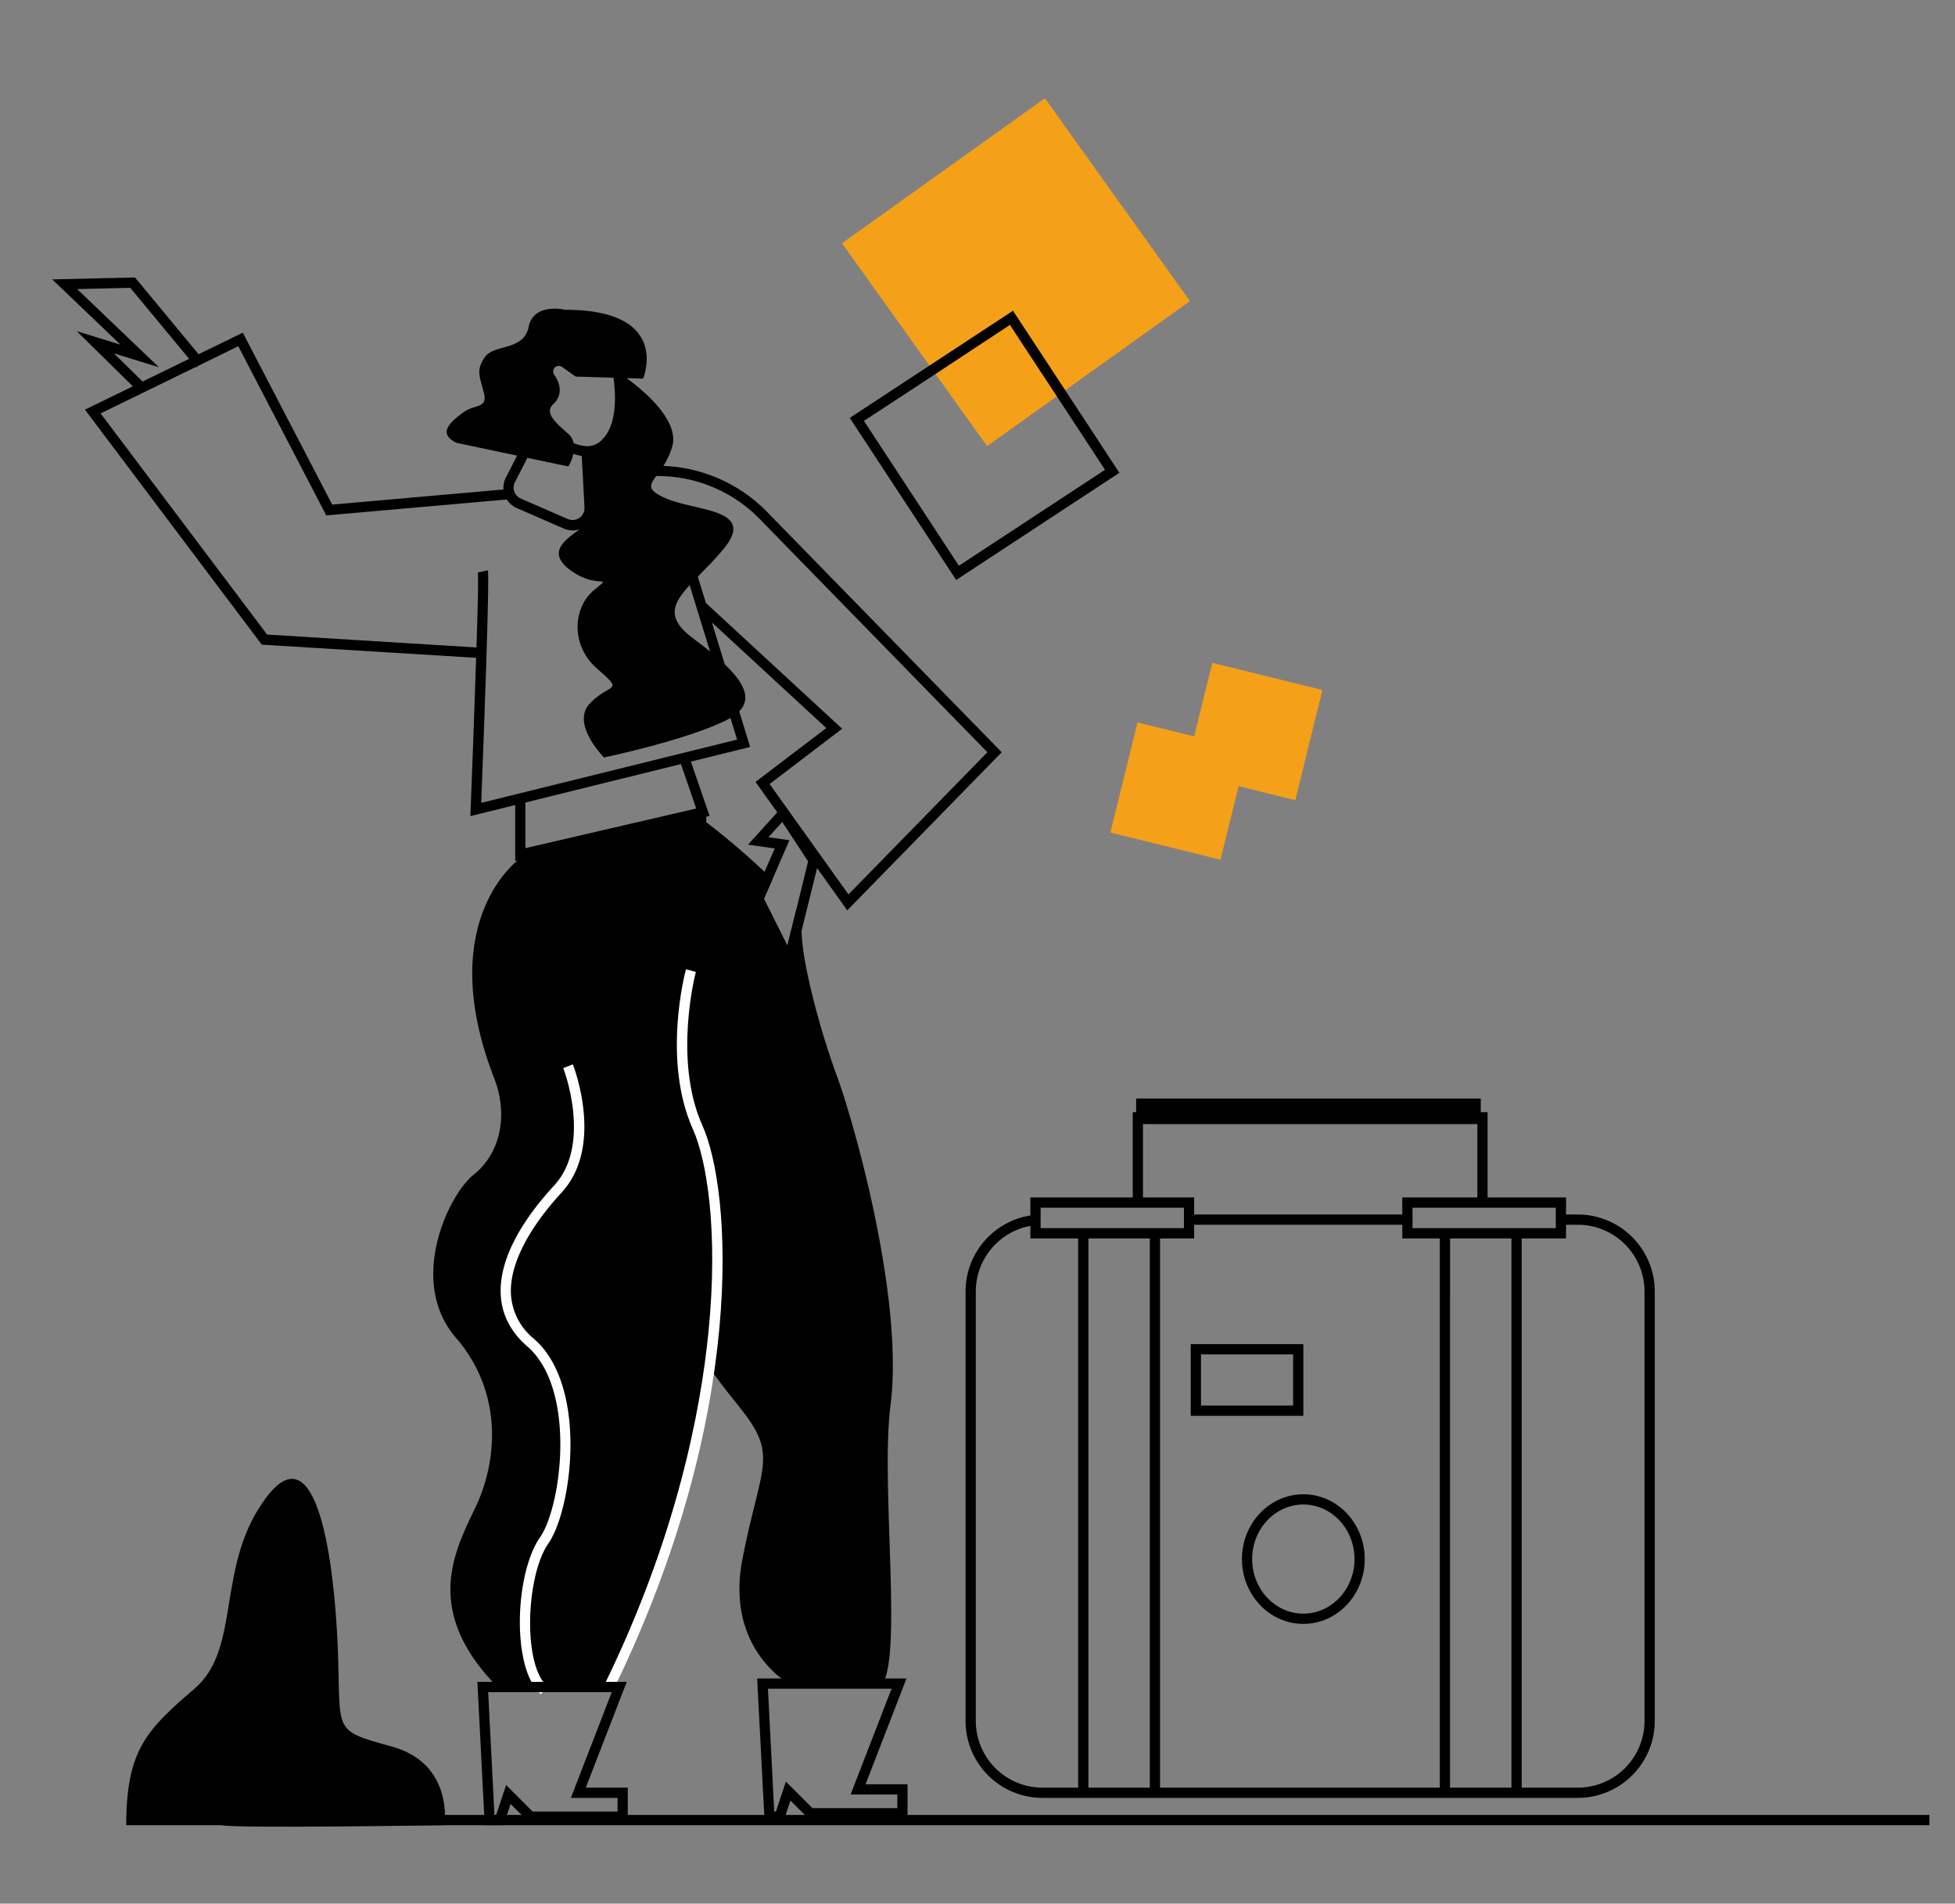
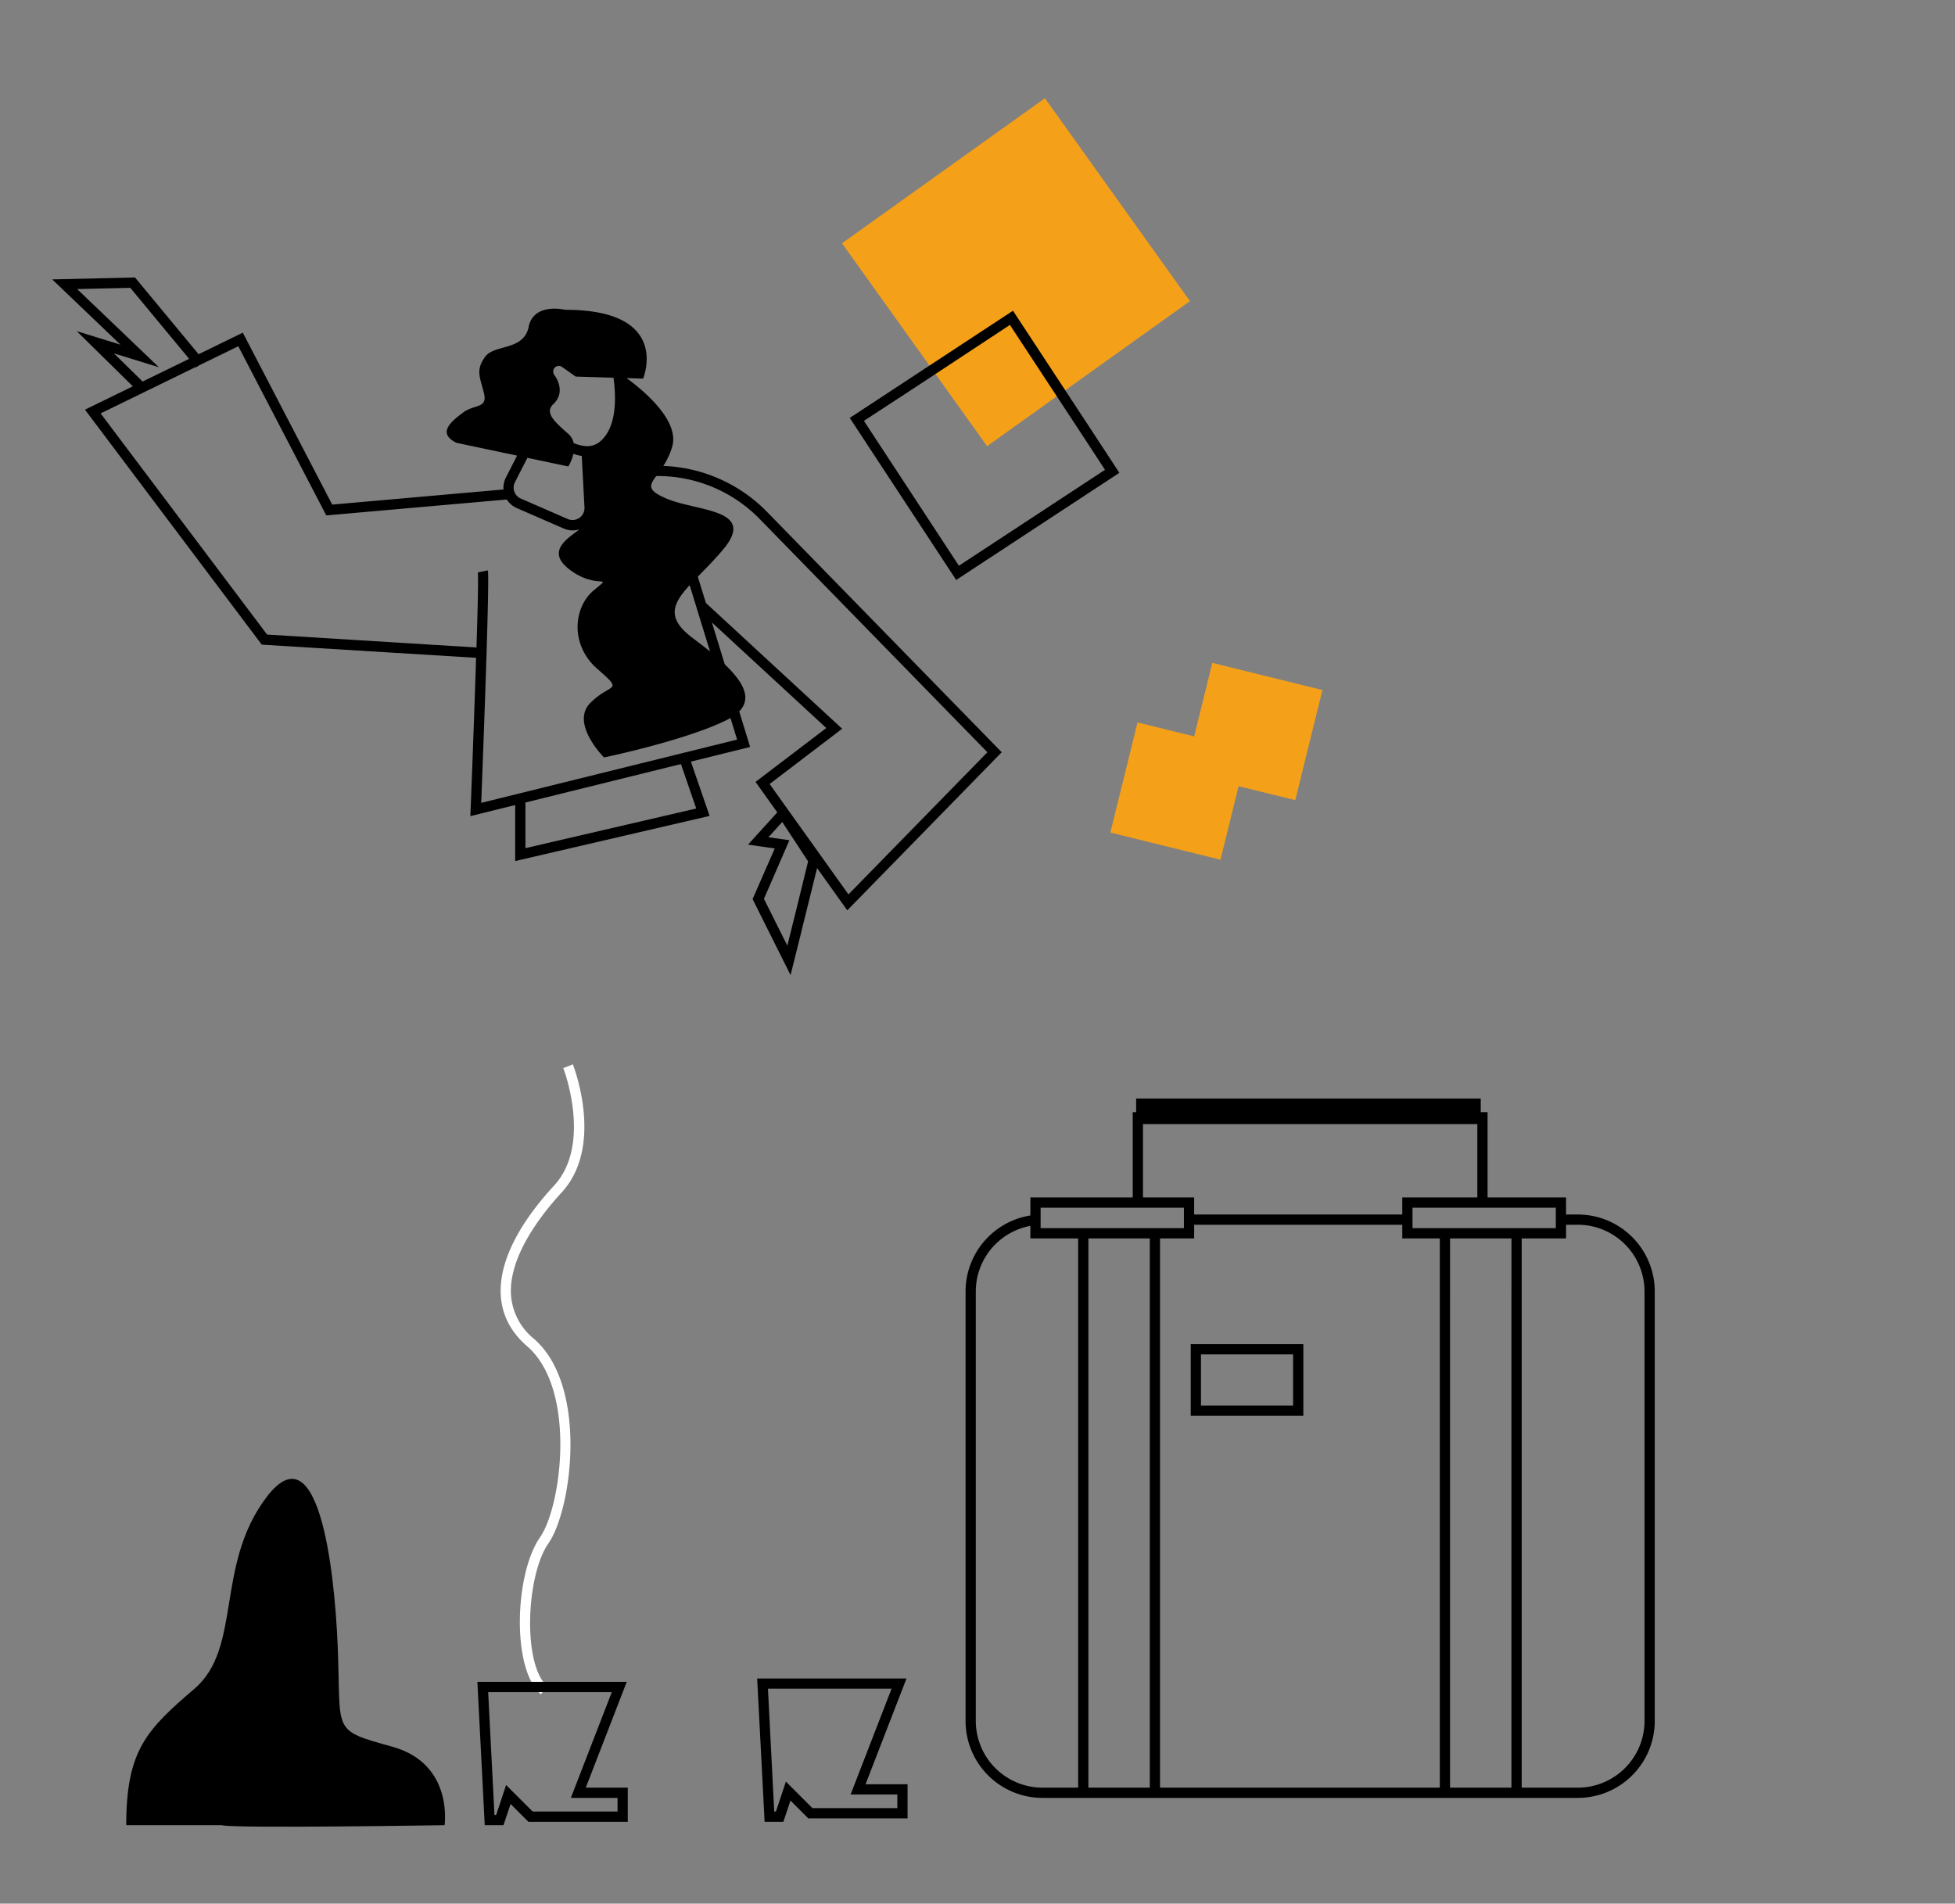
<svg xmlns="http://www.w3.org/2000/svg" id="Capa_1" data-name="Capa 1" viewBox="0 0 573 558">
  <rect x="0" y="0" width="573" height="558" fill="#808080" stroke="none" />
  <title>Mesa de trabajo 21</title>
-   <path d="M261,412c4-31-10.53-82.56-15.75-96.73-4.86-13.19-10.2-33.07-10.31-42.37v-.07A17.46,17.46,0,0,1,235,271a8.21,8.21,0,0,0-1.55-4.63l-2.68,10.82-6.87-13.73,2.47-5.65c-.74-.75-1.5-1.51-2.28-2.26A223.18,223.18,0,0,0,207,241h0v-2l-55,13s-25,18-7.18,64c4.42,11.41,1.49,22.38-6,28.34s-19.39,31.33-5.22,47.74,11.93,36.54,6,49.22-16.41,30.58,6.71,53.7h32.07s10.44-26.85,17.15-41c4.41-9.3,10.74-28.89,12.67-52.84h0c.34.51.69,1,1,1.51,2.88,4.06,6,7.75,8.75,11.34,10,13,4.88,16.13-.34,43S232,494,232,494l27-1C264.22,482.56,258.14,434.19,261,412Z" />
  <polygon points="151 252.39 151 233.5 154 233.5 154 248.61 204.06 236.99 199.4 223.44 202.23 222.47 207.98 239.16 151 252.39" />
  <path d="M229.69,236.06l-1.88,2.07-8.57,9.45,7.84,1.13-3,6.84-3.5,8,11.13,22.27,3.22-12.91v-.07l4.55-18.36h0l.62-2.52Zm3.76,30.31-2.68,10.82-6.87-13.73,2.47-5.65,5-11.52-6.15-.87,4.05-4.48,7.58,11.55Z" />
  <path d="M158.51,496.63c-8.68-7.6-7.61-35.46-.24-46,6.3-9,10.84-43.36-3.75-56-4.82-4.17-7.43-9.24-7.75-15-.66-11.83,8.13-24,15.63-32.11,11.21-12.15,2.79-34.21,2.7-34.43l2.8-1.1c.38,1,9.2,24-3.3,37.57-5.81,6.3-15.47,18.56-14.84,29.9a18.14,18.14,0,0,0,6.72,12.95c16,13.88,11.16,50.11,4.25,60-6.48,9.25-7.7,35.49-.24,42Z" fill="#fff" />
-   <path d="M179.85,495.16l-2.7-1.32c21-43,28.15-79.89,30.48-103.24,3-29.88-.55-50.72-4.5-59.48-9.11-20.26-2.37-45.93-2.08-47l2.9.78c-.07.25-6.75,25.73,1.92,45C214.41,348.86,219.28,414.22,179.85,495.16Z" fill="#fff" />
  <path d="M171.69,524l12-31H139.92l2,39,.15,3h5.5l1-3,1.08-3.22,5.22,5.22H184V524Zm-23.35-.78L145.42,532h-.5l-1.84-36h36.23l-12,31H181v4H156.12Z" />
  <path d="M253.69,523l12-31H221.92L224,532l.1,2h5.5l.67-2,1.41-4.22,5.22,5.22H266V523Zm-23.35-.78L227.42,531h-.5l-1.84-36h36.23l-12,31H263v4H238.12Z" />
-   <rect x="104.5" y="532" width="461" height="3" />
  <path d="M65,535c3,1,65.3,0,65.3,0s2.7-18-15.3-23-15-4-16-29-6-64-21-44-7,44-21,56-20,18-20,40Z" />
  <polygon points="348.78 88.27 289.31 130.79 246.78 71.31 306.26 28.79 348.78 88.27 348.78 88.27" fill="#f4a019" />
  <path d="M224.86,150.09A44.79,44.79,0,0,0,189,136.7L173.37,138l.25,3,15.62-1.31a41.74,41.74,0,0,1,33.47,12.49L289.4,220.5l-40.72,41.67-23.11-32.36,21.26-16.2L206.9,176.75l-7-22.69-2.86.88,19,61.85-75,18.55c.57-14.69,2.51-65.59,1.95-68.16l-2.94.61c.17,1.12,0,10.09-.4,22L78.28,186,29.49,121.18l40.35-19.69,25.79,49.59,54.42-4.8-.26-3-52.42,4.63L71.16,97.51,24.9,120.08,76.3,188.4l.42.56,62.82,3.86c-.44,13.85-1.07,30.91-1.6,44.4l-.08,2,82-20.27-11.2-36.49,33.52,30.94-20.74,15.8,26.89,37.64L293.6,220.5Z" />
  <polygon points="40.45 114.73 22.49 97.07 35.31 101.03 15.31 81.9 39.57 81.33 59.82 105.78 57.51 107.69 38.19 84.37 22.61 84.73 46.57 107.65 33.39 103.58 42.56 112.59 40.45 114.73" />
  <path d="M203,187c-12-9-1-14,9-26s-8-11-17-15-1-5,2-15c2.29-7.64-8.24-16.43-13.35-20.17l4.84.15S197,90.77,165.66,90.81c0,0-9.06-2.23-10.69,4.83l0,.13c-1.54,7.22-10.06,5-12.82,8.86s-1.5,5.89-.32,10.55-2.74,3.22-6.12,5.76-7.77,6-1.92,8.86l17.77,3.75L148.26,140a6.51,6.51,0,0,0,3.19,8.92l13.77,6a6.65,6.65,0,0,0,2.61.55,6.29,6.29,0,0,0,2-.32c-3.11,2.53-10.16,6.36-2.79,11.88,8,6,13,1,7,6s-7,16,1,23,4,4-2,10,4,16,4,16,24-5,36-11S215,196,203,187Zm-34.87-57.13h0a4.86,4.86,0,0,0-1.58-2.71c-3.86-3.42-7.08-6.16-4.36-8.72s2.16-5.88.26-8.58a.56.56,0,0,1-.05-.08,1.64,1.64,0,0,1,2.32-2.23l4,2.83,11.09.34h0c.79,5.76,1,14.41-3.79,18.58a5.77,5.77,0,0,1-4.42,1.45A11.18,11.18,0,0,1,168.13,129.87Zm-1.71,22.27-13.77-6a3.5,3.5,0,0,1-1.72-4.81l3.65-7.13,12,2.53a13.15,13.15,0,0,0,1.47-3.7h0a14.78,14.78,0,0,0,2.46.62h0l.8,15.09a3.51,3.51,0,0,1-4.9,3.4Z" />
  <path d="M462.46,356H459v-5H436V326h-2v-4H333v4h-1v25H302v5.28a22.57,22.57,0,0,0-19,22.26V504.46A22.56,22.56,0,0,0,305.54,527H462.46A22.56,22.56,0,0,0,485,504.46V378.54A22.56,22.56,0,0,0,462.46,356ZM456,354v6H414v-6h42ZM335,329.5h98V351H411v5H350v-5H335ZM305,354h42v6H305v-6Zm.54,170A19.57,19.57,0,0,1,286,504.46V378.54a19.57,19.57,0,0,1,16-19.21V363h14V524ZM319,524V363h18V524Zm21,0V363h10v-4h61v4h11V524Zm85,0V363h18V524Zm57-19.54A19.57,19.57,0,0,1,462.46,524H446V363h13v-4h3.46A19.57,19.57,0,0,1,482,378.54Z" />
  <path d="M382,394H349v21h33Zm-3,18H352V397h27Z" />
-   <path d="M382,438c-9.92,0-18,8.52-18,19s8.08,19,18,19,18-8.52,18-19S391.92,438,382,438Zm0,35c-8.27,0-15-7.18-15-16s6.73-16,15-16,15,7.18,15,16S390.27,473,382,473Z" />
  <polygon points="387.6 202.26 379.64 234.54 363.03 230.45 357.72 252 325.44 244.04 333.4 211.76 350 215.85 355.32 194.3 387.6 202.26" fill="#f4a019" />
  <path d="M318.35,123.74,296.9,91.08l-30.13,19.79L249.06,122.5,280.25,170l47.83-31.41Zm-65.14-.38,15.3-10L296,95.24l19.87,30.25,8,12.22-42.82,28.12Z" />
</svg>